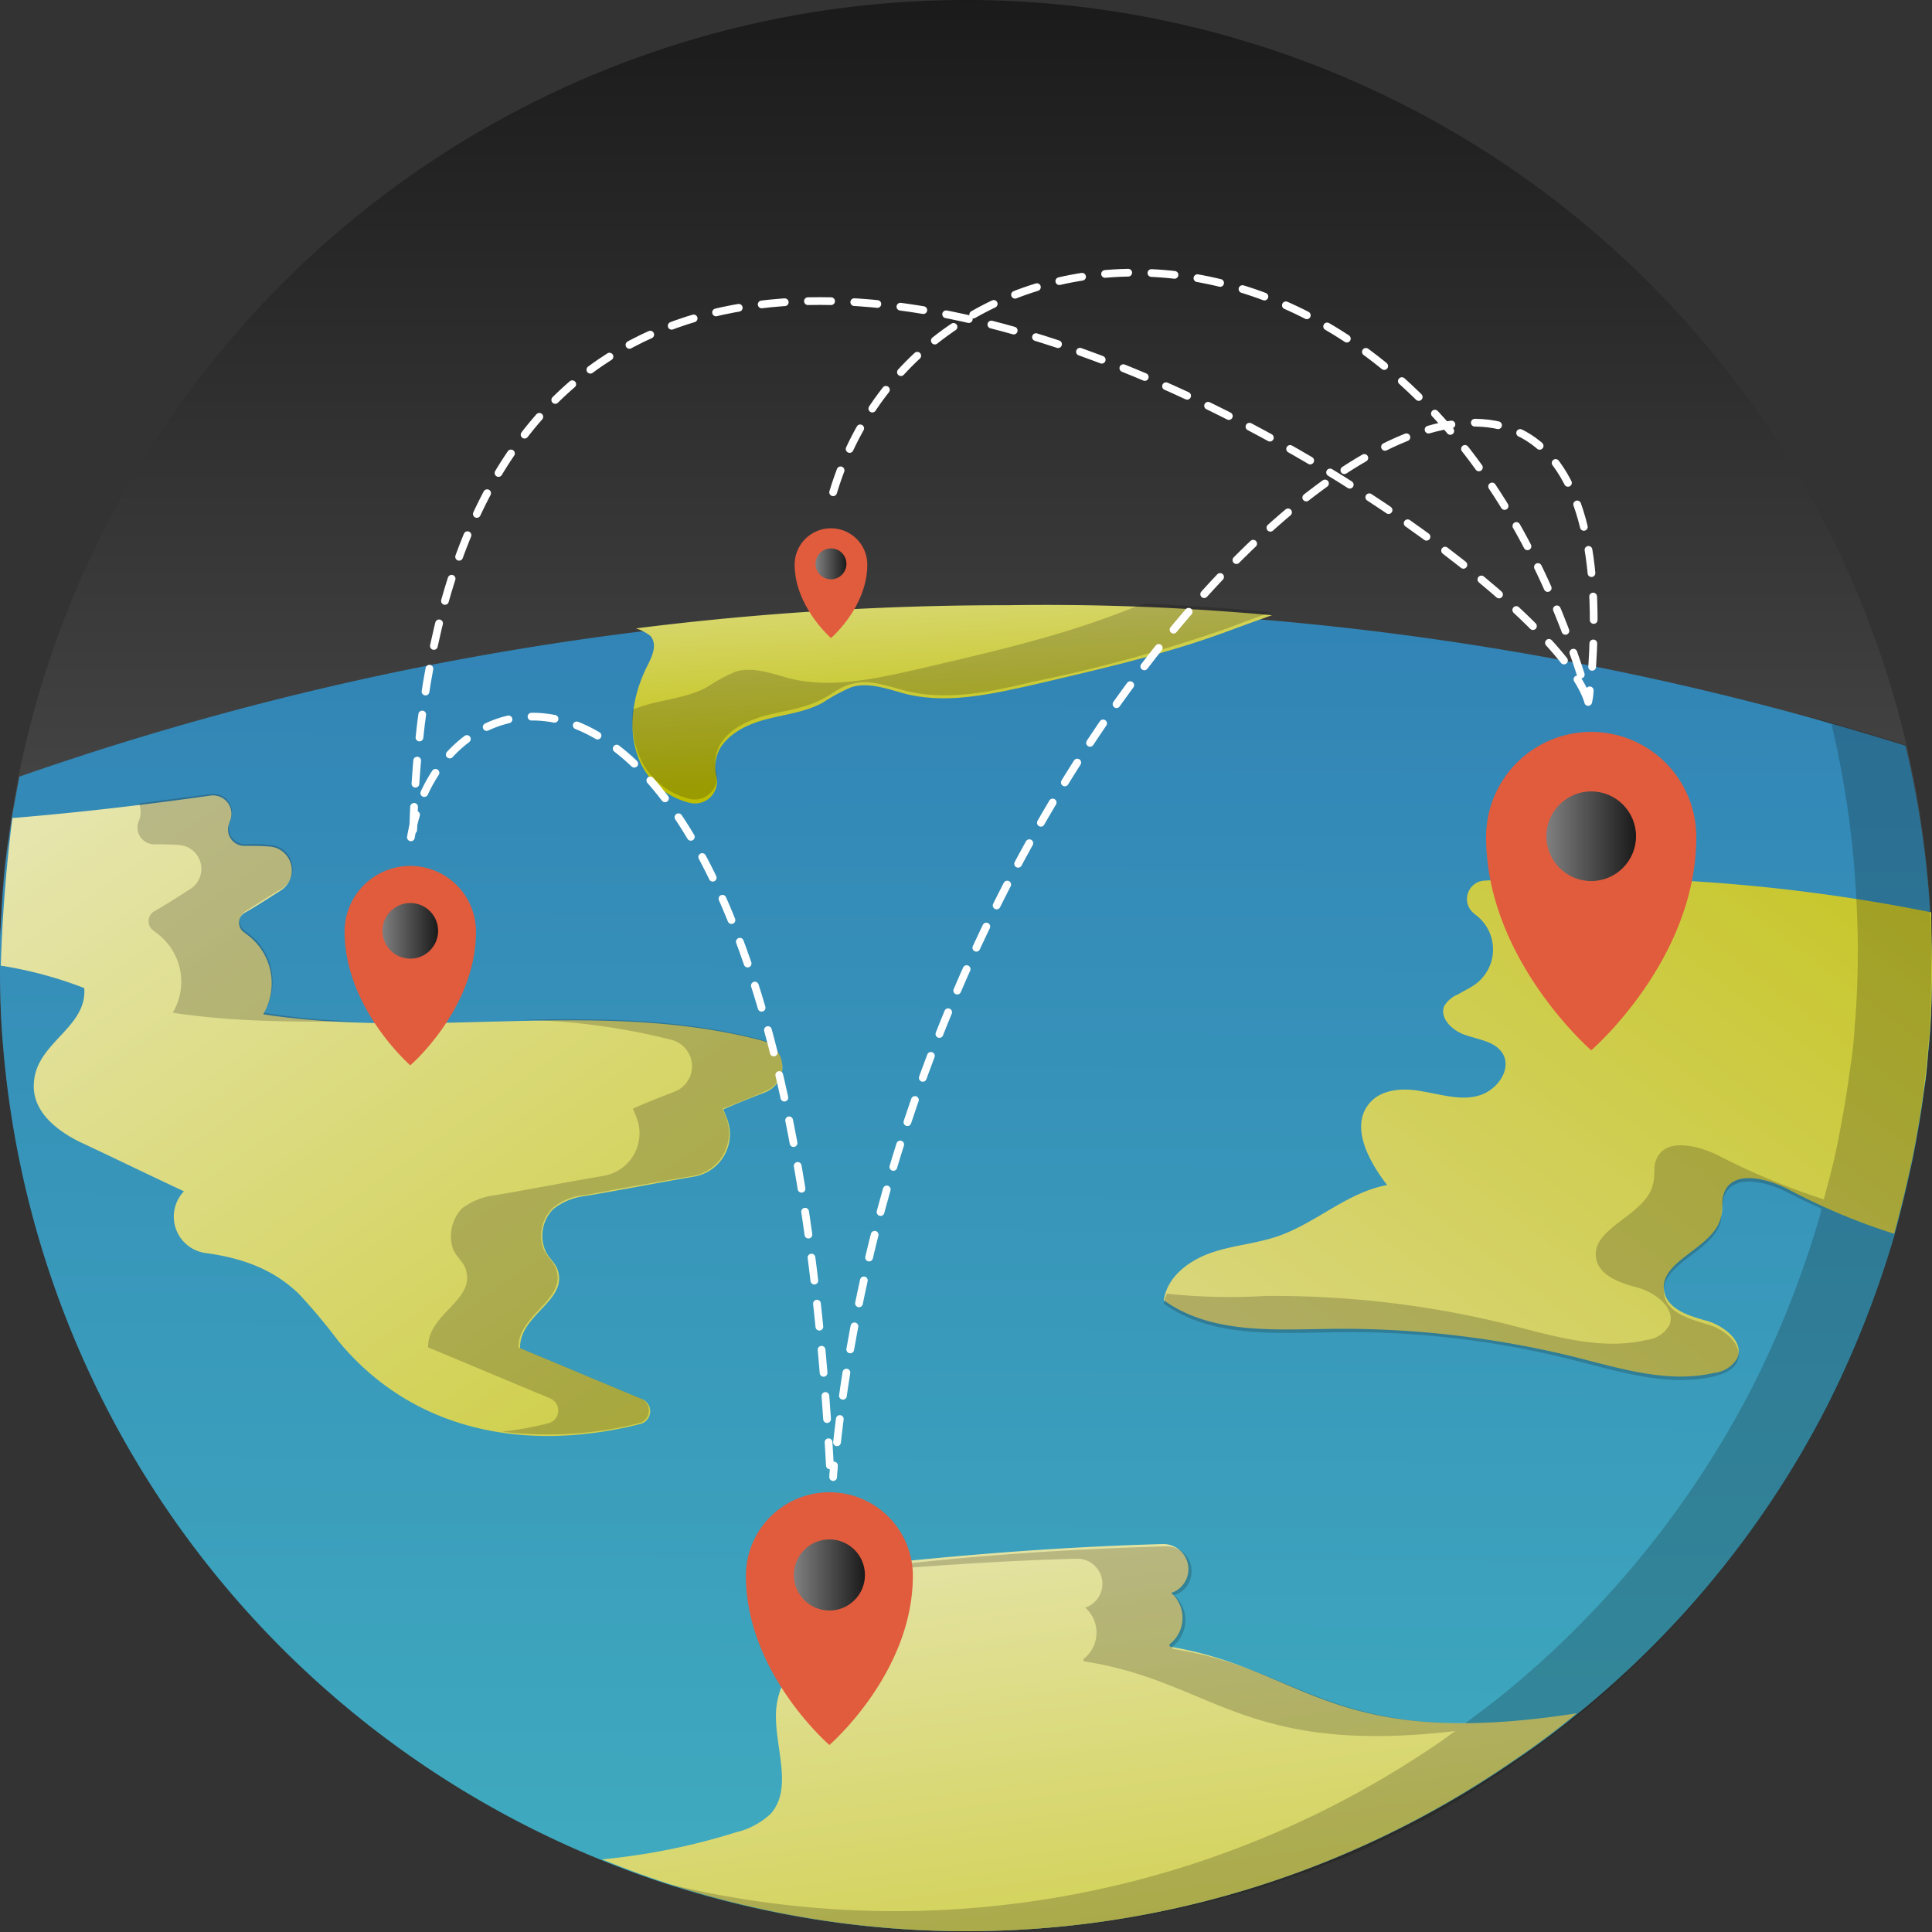
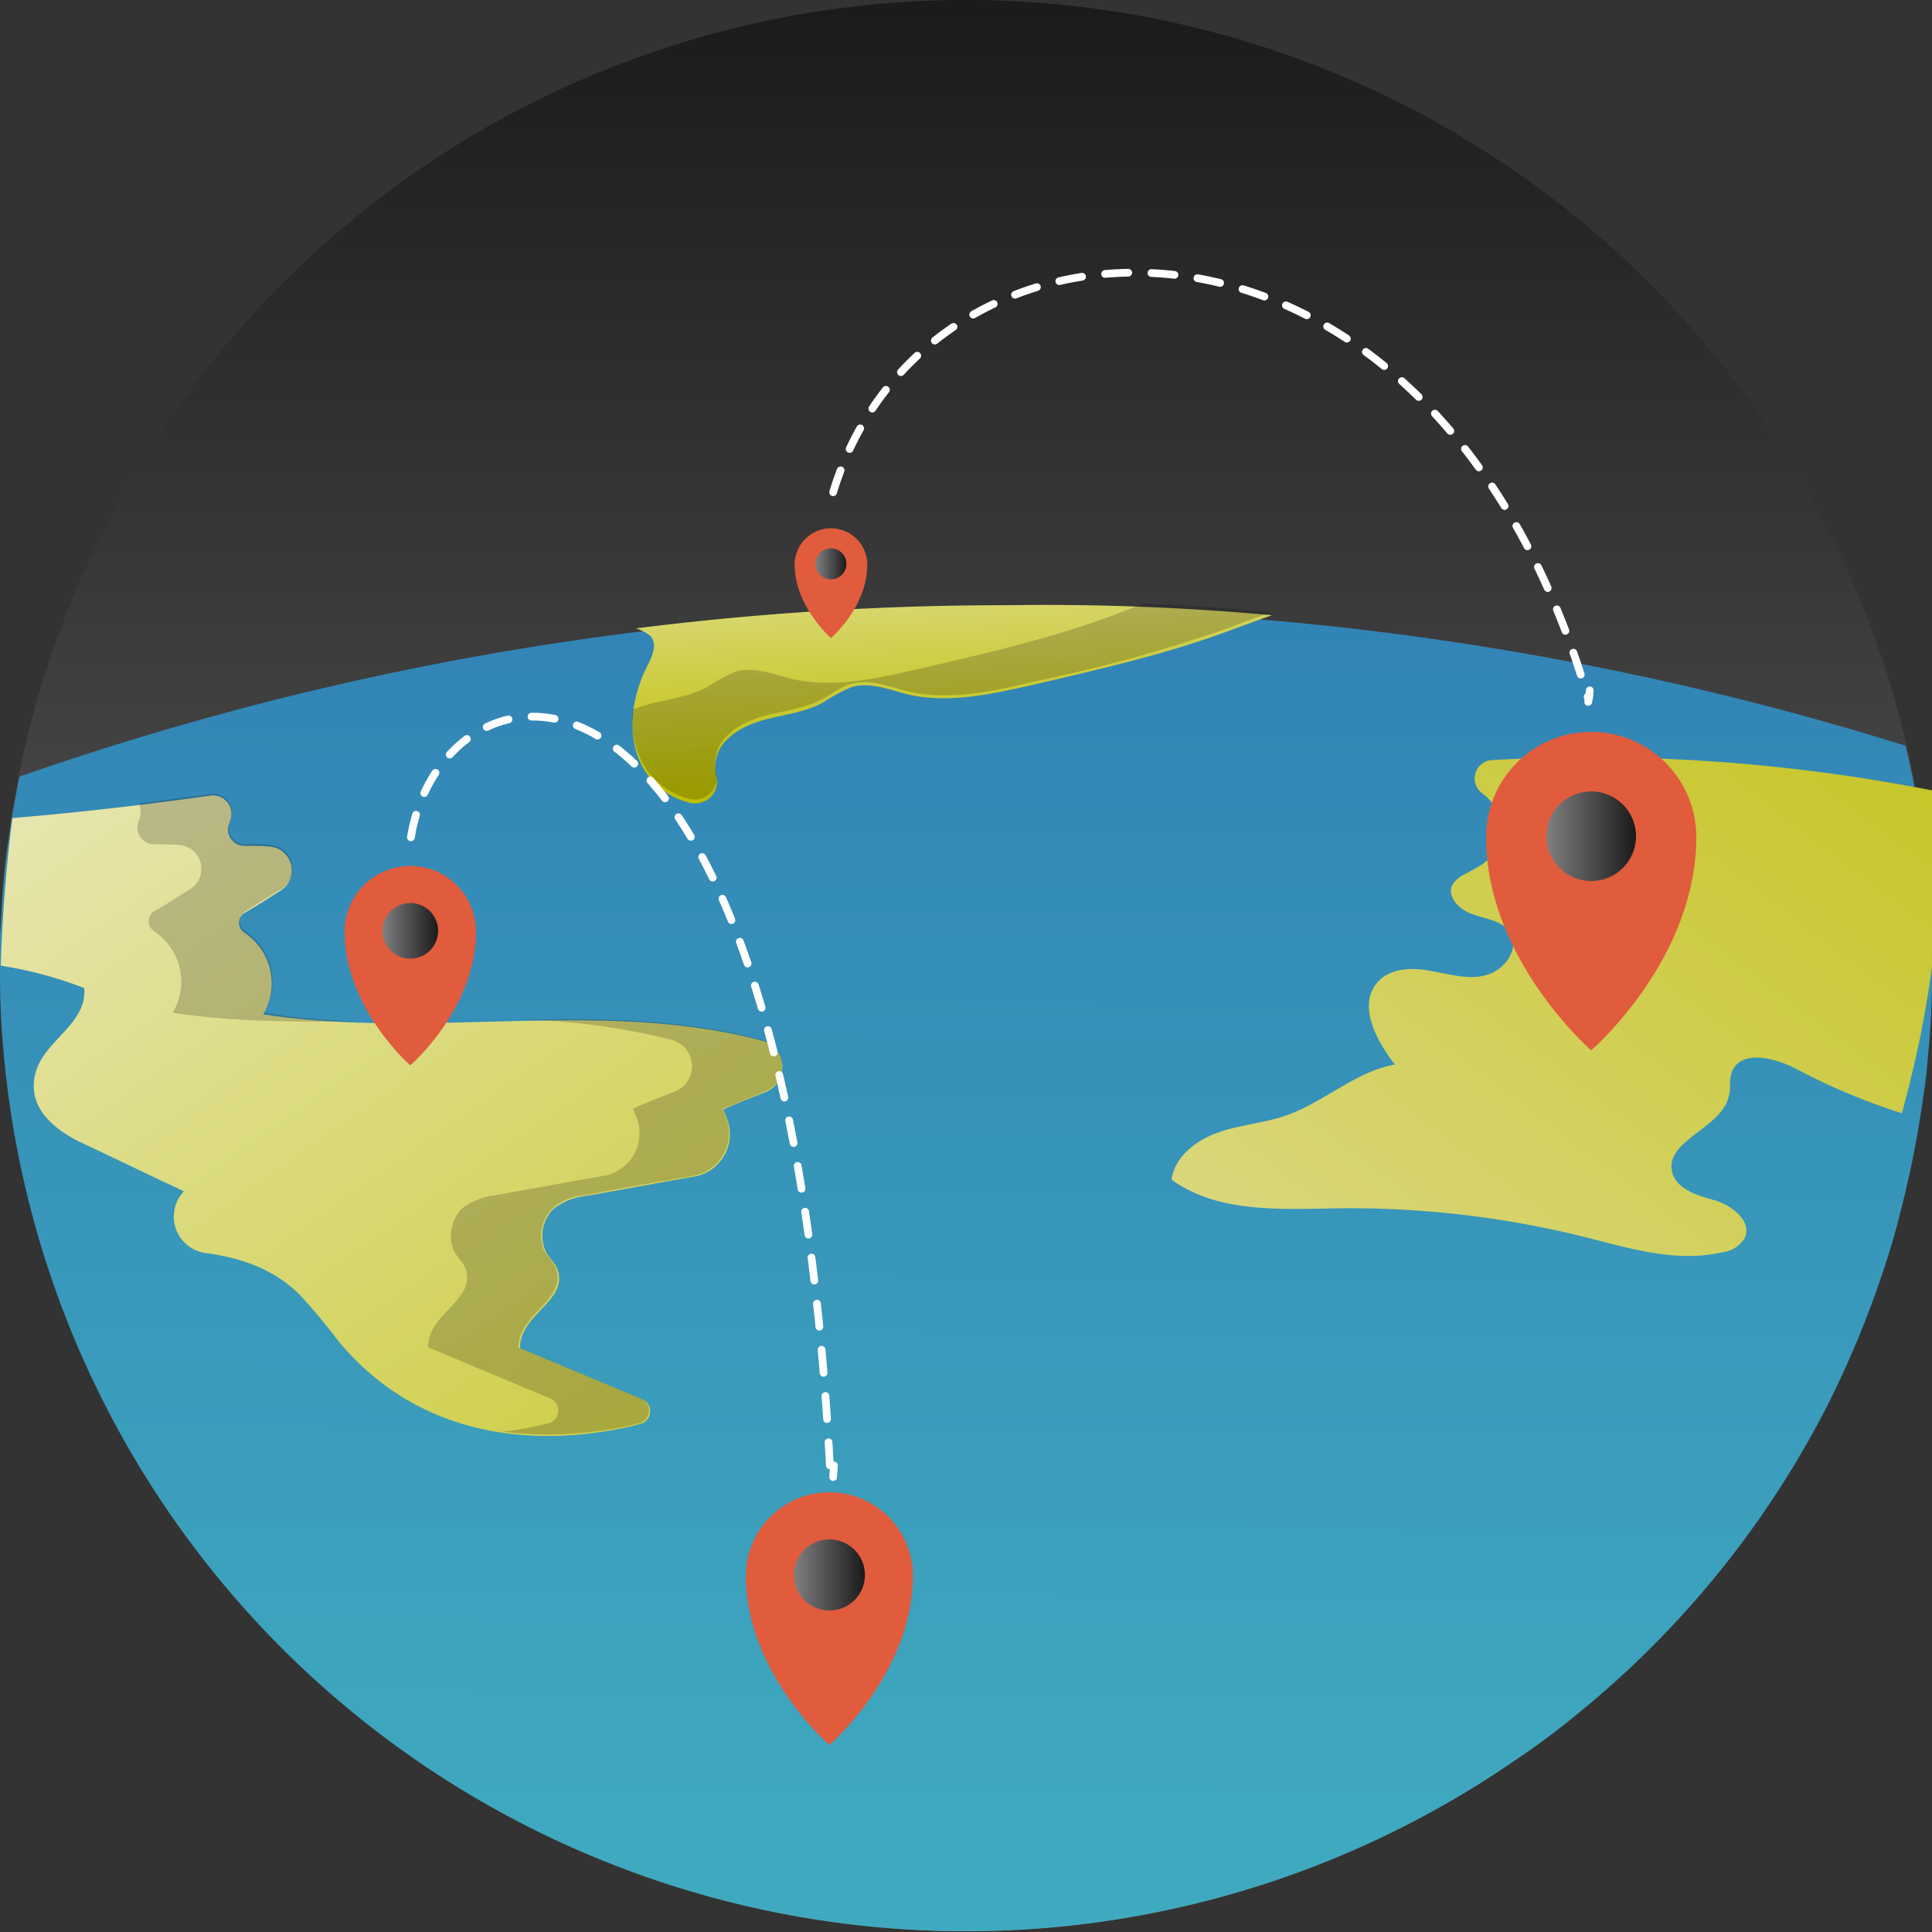
<svg xmlns="http://www.w3.org/2000/svg" xmlns:xlink="http://www.w3.org/1999/xlink" viewBox="0 0 250 250">
  <rect x="0" y="0" width="250" height="250" fill="#333333" stroke="none" />
  <defs>
    <style>.a{fill:url(#a);}.b{fill:url(#b);}.c{fill:url(#c);}.d,.i{opacity:0.2;}.e,.i{fill:#0a0a09;}.f{fill:url(#d);}.g{fill:url(#e);}.h{fill:url(#f);}.j{fill:#e15b3d;}.k{fill:url(#g);}.l{fill:url(#h);}.m{fill:url(#i);}.n{fill:url(#j);}.o,.p,.q{fill:none;stroke:#fff;stroke-linecap:round;stroke-miterlimit:10;}.p{stroke-dasharray:3.035 3.035;}.q{stroke-dasharray:3 3;}</style>
    <linearGradient id="a" x1="0.5" y1="1" x2="0.5" gradientUnits="objectBoundingBox">
      <stop offset="0" stop-color="gray" />
      <stop offset="1" stop-color="#1a1a1a" />
    </linearGradient>
    <linearGradient id="b" x1="0.512" y1="-0.824" x2="0.5" y2="0.951" gradientUnits="objectBoundingBox">
      <stop offset="0" stop-color="#2562ad" />
      <stop offset="1" stop-color="#3faabf" />
    </linearGradient>
    <linearGradient id="c" x1="1.58" y1="1.468" x2="0.25" y2="-0.132" gradientUnits="objectBoundingBox">
      <stop offset="0" stop-color="#bebe01" />
      <stop offset="1" stop-color="#e6e5ad" />
    </linearGradient>
    <linearGradient id="d" x1="1.519" y1="-0.315" x2="0.045" y2="0.967" gradientUnits="objectBoundingBox">
      <stop offset="0" stop-color="#bebe01" />
      <stop offset="1" stop-color="#dad77f" />
    </linearGradient>
    <linearGradient id="e" x1="1.122" y1="2.012" x2="0.387" y2="-0.134" xlink:href="#c" />
    <linearGradient id="f" x1="0.58" y1="0.833" x2="0.34" y2="-0.509" xlink:href="#c" />
    <linearGradient id="g" x1="-0.003" y1="0.501" x2="0.999" y2="0.501" xlink:href="#a" />
    <linearGradient id="h" x1="-0.01" y1="0.504" x2="1.003" y2="0.504" xlink:href="#a" />
    <linearGradient id="i" x1="0" y1="0.497" x2="1" y2="0.497" xlink:href="#a" />
    <linearGradient id="j" x1="0.006" y1="0.507" x2="1.01" y2="0.507" xlink:href="#a" />
  </defs>
  <path class="a" d="M250,124.95c0,3.412-.1,6.724-.4,10.036-.2,1.907-.3,3.814-.6,5.62q-.6,4.516-1.506,9.033c-.7,3.412-1.506,6.724-2.41,10.036a129.8,129.8,0,0,1-8.635,21.979A124.428,124.428,0,0,1,204.217,221.6h0a99.826,99.826,0,0,1-8.333,6.222A124.88,124.88,0,0,1,77.61,240.566h0A125.055,125.055,0,0,1,.4,134.986c-.3-3.312-.4-6.624-.4-10.036v-3.212a17.759,17.759,0,0,1,.1-2.308v-.2c0-.6.1-1.2.1-1.807s.1-1.2.1-1.807c.2-2.509.4-4.918.8-7.326.1-.5.1-1,.2-1.405.1-.7.2-1.3.3-2.007.3-1.606.6-3.312.9-4.918a125.036,125.036,0,0,1,244.076-4.115,126.564,126.564,0,0,1,3.213,22.381C249.9,120.434,250,122.742,250,124.95Z" />
  <path class="b" d="M250,124.5c0,3.4-.1,6.7-.4,10-.2,1.9-.3,3.8-.6,5.6q-.6,4.5-1.506,9c-.7,3.4-1.506,6.7-2.41,10a129.053,129.053,0,0,1-8.635,21.9,124.065,124.065,0,0,1-32.229,39.8h0a99.8,99.8,0,0,1-8.333,6.2A125.269,125.269,0,0,1,77.61,239.7h0A124.648,124.648,0,0,1,.4,134.5c-.3-3.3-.4-6.6-.4-10v-3.2A17.632,17.632,0,0,1,.1,119v-.2c0-.6.1-1.2.1-1.8s.1-1.2.1-1.8c.2-2.5.4-4.9.8-7.3.1-.5.1-1,.2-1.4.1-.7.2-1.3.3-2,.3-1.6.6-3.3.9-4.9A387.407,387.407,0,0,1,130.522,77.9c11.546,0,22.992.5,34.237,1.5a388.861,388.861,0,0,1,81.827,16.2,125.683,125.683,0,0,1,3.213,22.3C249.9,120,250,122.3,250,124.5Z" transform="translate(0 0.9)" />
  <g transform="translate(0.1 102.923)">
    <path class="c" d="M70.5,161.1c.4,1.1,1.4,1.7,1.7,2.8,1.2,3.9-5,5.7-4.9,10h0c5.3,2.2,10.5,4.4,15.8,6.6a1.7,1.7,0,0,1-.2,3.2C69.1,187.2,54,185.3,43.8,173a74.855,74.855,0,0,0-5.1-6.1c-3.5-3.4-7.7-4.7-12-5.3a4.754,4.754,0,0,1-2.9-8h0c-4.5-2.1-9-4.3-13.5-6.4-2.8-1.4-6.3-3.9-5.9-7.8.4-5.1,6.9-7,6.5-12.1h0A52.345,52.345,0,0,0,.1,124.4h0c.2-6.5.7-12.8,1.5-19.1h0c8.5-.7,17.1-1.7,25.6-2.9a2.377,2.377,0,0,1,2.5,3.4v.1a2.115,2.115,0,0,0,2,3c1.1,0,2.2,0,3.3.1a3.093,3.093,0,0,1,1.3,5.7c-1.6,1-3.1,2-4.7,2.9a1.5,1.5,0,0,0,0,2.5.1.1,0,0,1,.1.1,7.8,7.8,0,0,1,2.4,10.4v.1h0c21.4,3.3,43.6-2.1,64.5,3.4a3.527,3.527,0,0,1,.4,6.7c-1.8.7-3.6,1.4-5.4,2.2h0c.1.3.3.7.4,1a5.578,5.578,0,0,1-4.2,7.7c-4.7.8-9.3,1.7-14,2.5a8.172,8.172,0,0,0-4.2,1.7A4.913,4.913,0,0,0,70.5,161.1Z" transform="translate(-0.1 -102.369)" />
  </g>
  <g class="d" transform="translate(17.785 102.739)">
    <path class="e" d="M18,105.6h0a2.167,2.167,0,0,0,2,3.1c1.1,0,2.2,0,3.3.1a3.093,3.093,0,0,1,1.3,5.7c-1.6,1-3.1,2-4.7,2.9a1.5,1.5,0,0,0,0,2.5.1.1,0,0,1,.1.1,7.8,7.8,0,0,1,2.4,10.4v.1h0c7.9,1.2,16,1.2,24.1,1.1a85.171,85.171,0,0,1-12.3-1.1h0v-.1A7.779,7.779,0,0,0,31.8,120a.1.1,0,0,1-.1-.1,1.494,1.494,0,0,1,0-2.5c1.6-1,3.1-2,4.7-2.9a3.093,3.093,0,0,0-1.3-5.7,18.213,18.213,0,0,0-3.3-.1,2.115,2.115,0,0,1-2-3v-.1a2.417,2.417,0,0,0-2.5-3.4L18,103.4A3.32,3.32,0,0,1,18,105.6Z" transform="translate(-17.785 -102.185)" />
    <g transform="translate(37.614 29.149)">
      <path class="e" d="M98.6,134c-10.2-2.7-20.6-2.8-31.2-2.6A85.531,85.531,0,0,1,86.9,134a3.527,3.527,0,0,1,.4,6.7c-1.8.7-3.6,1.4-5.4,2.2h0c.1.3.3.7.4,1a5.578,5.578,0,0,1-4.2,7.7c-4.7.8-9.3,1.7-14,2.5a8.868,8.868,0,0,0-4.3,1.7,5.2,5.2,0,0,0-1.2,5.2c.4,1.1,1.4,1.7,1.7,2.8,1.2,3.9-5,5.7-4.9,10h0c5.3,2.2,10.5,4.4,15.8,6.6a1.7,1.7,0,0,1-.2,3.2,42.089,42.089,0,0,1-6,1.1,48.153,48.153,0,0,0,17.7-1.1,1.686,1.686,0,0,0,.2-3.2c-5.3-2.2-10.5-4.4-15.8-6.6h0c-.1-4.2,6.1-6.1,4.9-10-.3-1.1-1.3-1.8-1.7-2.8a4.992,4.992,0,0,1,1.2-5.2,7.011,7.011,0,0,1,4.2-1.7c4.7-.9,9.3-1.7,14-2.5a5.633,5.633,0,0,0,4.2-7.7c-.1-.3-.3-.7-.4-1h0c1.8-.7,3.6-1.4,5.4-2.2A3.507,3.507,0,0,0,98.6,134Z" transform="translate(-55.399 -131.334)" />
    </g>
  </g>
  <g transform="translate(150.6 113.587)">
-     <path class="f" d="M249,124.5c0,3.4-.1,6.7-.4,10-.2,1.9-.3,3.8-.6,5.6q-.6,4.5-1.5,9c-.7,3.4-1.5,6.7-2.4,10a81.386,81.386,0,0,1-13.6-5.7c-2.8-1.5-7.3-2.6-8.4.4-.4,1-.1,2.1-.4,3.1-.9,4.2-8.4,5.7-7.3,9.9.6,2.2,3.4,3,5.6,3.6,2.2.7,4.7,2.7,3.8,4.8a3.915,3.915,0,0,1-3,1.9c-6,1.4-12.2-.6-18.2-2.1a126.119,126.119,0,0,0-31.2-3.6c-7.5.1-15.7.7-21.8-3.7.4-3,3.2-5.1,6-6.1s5.9-1.2,8.8-2.2c4.9-1.7,9-5.7,14.1-6.6-2.4-3.1-4.9-7.7-2.2-10.7,1.6-1.8,4.5-1.9,6.9-1.4,2.4.4,4.9,1.2,7.2.5,2.4-.7,4.3-3.5,3-5.5-1-1.5-3-1.7-4.7-2.3-1.7-.5-3.5-2.2-2.8-3.8a3.848,3.848,0,0,1,1.8-1.5c.5-.3,1.1-.6,1.6-.9a5.577,5.577,0,0,0,.6-9.4l-.1-.1a2.381,2.381,0,0,1,1.3-4.3,228.916,228.916,0,0,1,57.8,4.1C248.9,120,249,122.3,249,124.5Z" transform="translate(-149.6 -113.036)" />
+     <path class="f" d="M249,124.5q-.6,4.5-1.5,9c-.7,3.4-1.5,6.7-2.4,10a81.386,81.386,0,0,1-13.6-5.7c-2.8-1.5-7.3-2.6-8.4.4-.4,1-.1,2.1-.4,3.1-.9,4.2-8.4,5.7-7.3,9.9.6,2.2,3.4,3,5.6,3.6,2.2.7,4.7,2.7,3.8,4.8a3.915,3.915,0,0,1-3,1.9c-6,1.4-12.2-.6-18.2-2.1a126.119,126.119,0,0,0-31.2-3.6c-7.5.1-15.7.7-21.8-3.7.4-3,3.2-5.1,6-6.1s5.9-1.2,8.8-2.2c4.9-1.7,9-5.7,14.1-6.6-2.4-3.1-4.9-7.7-2.2-10.7,1.6-1.8,4.5-1.9,6.9-1.4,2.4.4,4.9,1.2,7.2.5,2.4-.7,4.3-3.5,3-5.5-1-1.5-3-1.7-4.7-2.3-1.7-.5-3.5-2.2-2.8-3.8a3.848,3.848,0,0,1,1.8-1.5c.5-.3,1.1-.6,1.6-.9a5.577,5.577,0,0,0,.6-9.4l-.1-.1a2.381,2.381,0,0,1,1.3-4.3,228.916,228.916,0,0,1,57.8,4.1C248.9,120,249,122.3,249,124.5Z" transform="translate(-149.6 -113.036)" />
  </g>
  <g transform="translate(77.929 199.799)">
-     <path class="g" d="M203.4,220.8a99.434,99.434,0,0,1-8.3,6.2A124.337,124.337,0,0,1,77.3,239.7a84.273,84.273,0,0,0,17.3-3.5,9.864,9.864,0,0,0,4.5-2.4c3-3.4.4-8.8.7-13.4a10.363,10.363,0,0,1,9.3-9.5c2.7-.2,6.5-.1,6.9-2.8.3-2.3-2.8-5.2-.9-6.6a2.6,2.6,0,0,1,1.5-.4c11-1.1,22.1-1.9,33.2-2.2a3.246,3.246,0,0,1,1.2,6.3h-.1a4.311,4.311,0,0,1-.1,6.6h0a.215.215,0,0,0,.1.4C168.4,215.2,171.8,225.7,203.4,220.8Z" transform="translate(-77.3 -198.899)" />
-   </g>
+     </g>
  <g transform="translate(81.841 78.271)">
    <path class="h" d="M164.1,79.3c-2,.7-3.9,1.4-5.8,2.1-8.1,3-16.6,4.9-25.1,6.9-5.4,1.2-11,2.5-16.4,1.2-2.3-.6-4.8-1.6-7.1-.9a22.378,22.378,0,0,0-3.7,2c-2.2,1.2-4.7,1.5-7.1,2.1s-4.9,1.7-6.2,3.8a5.034,5.034,0,0,0-.5,3.6,2.843,2.843,0,0,1-3.3,3.5A9.444,9.444,0,0,1,82.7,99c-2.2-4-1.5-9.1.6-13.2.6-1.2,1.3-2.7.4-3.8a5.734,5.734,0,0,0-1.9-1,382.266,382.266,0,0,1,48.1-3A321.74,321.74,0,0,1,164.1,79.3Z" transform="translate(-81.351 -77.957)" />
  </g>
  <g class="d" transform="translate(81.832 78.113)">
    <path class="e" d="M147.6,77.8c-1.5.5-2.9,1.1-4.3,1.6-8.1,3-16.6,4.9-25.1,6.9-5.4,1.2-11,2.5-16.4,1.2-2.3-.6-4.8-1.6-7.1-.9a22.378,22.378,0,0,0-3.7,2c-2.2,1.2-4.7,1.5-7.1,2.1a24.128,24.128,0,0,0-2.5.8,12.074,12.074,0,0,0,1.3,7,9.6,9.6,0,0,0,6.2,4.6,2.877,2.877,0,0,0,3.3-3.5,4.963,4.963,0,0,1,.5-3.6c1.3-2.1,3.8-3.2,6.2-3.8s4.9-.9,7.1-2.1c1.2-.6,2.3-1.6,3.7-1.9,2.3-.7,4.7.3,7.1.9,5.4,1.3,11,.1,16.4-1.2A193.821,193.821,0,0,0,158.3,81c1.9-.7,3.9-1.5,5.8-2.1C158.6,78.4,153.1,78,147.6,77.8Z" transform="translate(-81.343 -77.8)" />
  </g>
-   <path class="i" d="M248.8,117.8a126.155,126.155,0,0,0-3.2-22.3c-5-1.6-10-3-15-4.4,1.8.5,3.6,1.1,5.4,1.7a126.155,126.155,0,0,1,3.2,22.3c.1,2.2.2,4.4.2,6.7,0,3.4-.1,6.7-.4,10a50.5,50.5,0,0,1-.6,5.6q-.6,4.5-1.5,9c-.5,2.7-1.2,5.3-1.9,7.9a90.813,90.813,0,0,1-13.3-5.5c-2.8-1.5-7.3-2.6-8.4.4-.4,1-.1,2.1-.4,3.1-.9,4.2-8.4,5.7-7.3,9.9.6,2.2,3.4,3,5.6,3.6,2.2.7,4.7,2.7,3.8,4.8a3.915,3.915,0,0,1-3,1.9c-6,1.4-12.2-.6-18.2-2.1a126.119,126.119,0,0,0-31.2-3.6,75.536,75.536,0,0,1-12.6-.3,6.468,6.468,0,0,0-.4,1.3c6.1,4.4,14.3,3.8,21.8,3.7a117.292,117.292,0,0,1,31.2,3.6c6,1.5,12.2,3.5,18.2,2.1,1.2-.3,2.5-.8,3-1.9.9-2.1-1.6-4.2-3.8-4.8-2.2-.7-5-1.4-5.6-3.6-1.1-4.2,6.4-5.7,7.3-9.9a16.455,16.455,0,0,1,.4-3.1c1.1-3,5.6-1.9,8.4-.4,1.4.7,2.8,1.4,4.2,2-.1.3-.1.6-.2.9a129.362,129.362,0,0,1-8.6,21.9,125.313,125.313,0,0,1-32.1,39.8h0c-1.7,1.4-3.5,2.7-5.2,4-18.5,0-23.4-7.4-37.7-9.6a.215.215,0,0,1-.1-.4h0a4.31,4.31,0,0,0,.1-6.6h.1a3.238,3.238,0,0,0-1.2-6.3c-11.1.3-22.2,1-33.2,2.2a3.708,3.708,0,0,0-1.5.4l-.3.3c7.8-.6,15.6-1.1,23.5-1.3a3.246,3.246,0,0,1,1.2,6.3h-.1a4.311,4.311,0,0,1-.1,6.6h0a.215.215,0,0,0,.1.4c16.6,2.6,20.5,12.2,47.9,9-.6.4-1.2.9-1.8,1.3a124.543,124.543,0,0,1-100,18.5,123,123,0,0,0,39,6.2,111.217,111.217,0,0,0,11.6-.6h0a125.381,125.381,0,0,0,19.6-3.4c.2,0,.3-.1.5-.1l3.3-.9a3.091,3.091,0,0,1,.8-.2c1-.3,2.1-.6,3.1-1l.9-.3c1-.3,2-.7,3-1a1.445,1.445,0,0,1,.7-.2c2-.8,4.1-1.6,6.1-2.4.2-.1.5-.2.7-.3a19.99,19.99,0,0,0,2.1-1l1.8-.9c.6-.3,1.3-.6,1.9-.9.7-.3,1.3-.7,2-1,.6-.3,1.2-.6,1.7-.9l2.1-1.2,1.5-.9,2.4-1.5c.4-.3.8-.5,1.2-.8,1.2-.8,2.4-1.5,3.5-2.4,2.9-2,5.6-4.1,8.3-6.2h0a126.687,126.687,0,0,0,32.1-39.8,123.088,123.088,0,0,0,8.6-21.9c.9-3.3,1.8-6.6,2.4-10q.9-4.5,1.5-9c.2-1.8.4-3.7.6-5.6.3-3.3.4-6.6.4-10C249,122.3,248.9,120,248.8,117.8Z" transform="translate(1 0.9)" />
  <g transform="translate(192.3 94.708)">
    <path class="j" d="M218.5,107.9c0,15.9-13.6,27.6-13.6,27.6s-13.6-11.8-13.6-27.6a13.6,13.6,0,0,1,27.2,0Z" transform="translate(-191.3 -94.3)" />
    <circle class="k" cx="5.8" cy="5.8" r="5.8" transform="translate(7.8 7.7)" />
  </g>
  <g transform="translate(44.591 112.05)">
    <path class="j" d="M61.4,120.1c0,10-8.5,17.3-8.5,17.3s-8.5-7.4-8.5-17.3a8.5,8.5,0,1,1,17,0Z" transform="translate(-44.4 -111.6)" />
    <circle class="l" cx="3.6" cy="3.6" r="3.6" transform="translate(4.9 4.8)" />
  </g>
  <g transform="translate(96.523 193.1)">
    <path class="j" d="M117.7,203c0,12.6-10.8,21.9-10.8,21.9S96.1,215.6,96.1,203a10.8,10.8,0,1,1,21.6,0Z" transform="translate(-96.1 -192.2)" />
    <circle class="m" cx="4.6" cy="4.6" r="4.6" transform="translate(6.2 6.1)" />
  </g>
  <path class="j" d="M111.8,72.8c0,5.5-4.7,9.5-4.7,9.5s-4.7-4.1-4.7-9.5a4.7,4.7,0,0,1,9.4,0Z" transform="translate(0.427 0.261)" />
  <circle class="n" cx="2" cy="2" r="2" transform="translate(105.529 70.96)" />
  <g transform="translate(107.811 54.693)">
    <path class="o" d="M107.1,190.7c0-.5.1-1,.1-1.5" transform="translate(-107.1 -54.26)" />
-     <path class="p" d="M107.6,186.2C119,83.1,211.6,8.1,205.2,87.4" transform="translate(-107.1 -54.26)" />
    <path class="o" d="M205,88.9a7.72,7.72,0,0,1-.2,1.5" transform="translate(-107.1 -54.26)" />
  </g>
  <path class="q" d="M52.9,107.8c4.1-25.4,48.5-33.1,54.3,82.9" transform="translate(0.272 0.551)" />
-   <path class="q" d="M204.9,90.4c-7.1-21.8-148.4-113.7-152,17.4" transform="translate(0.545 0.194)" />
  <path class="q" d="M107.1,63.7c12.1-40.2,77.2-43.2,97.7,26.7" transform="translate(0.708)" />
</svg>